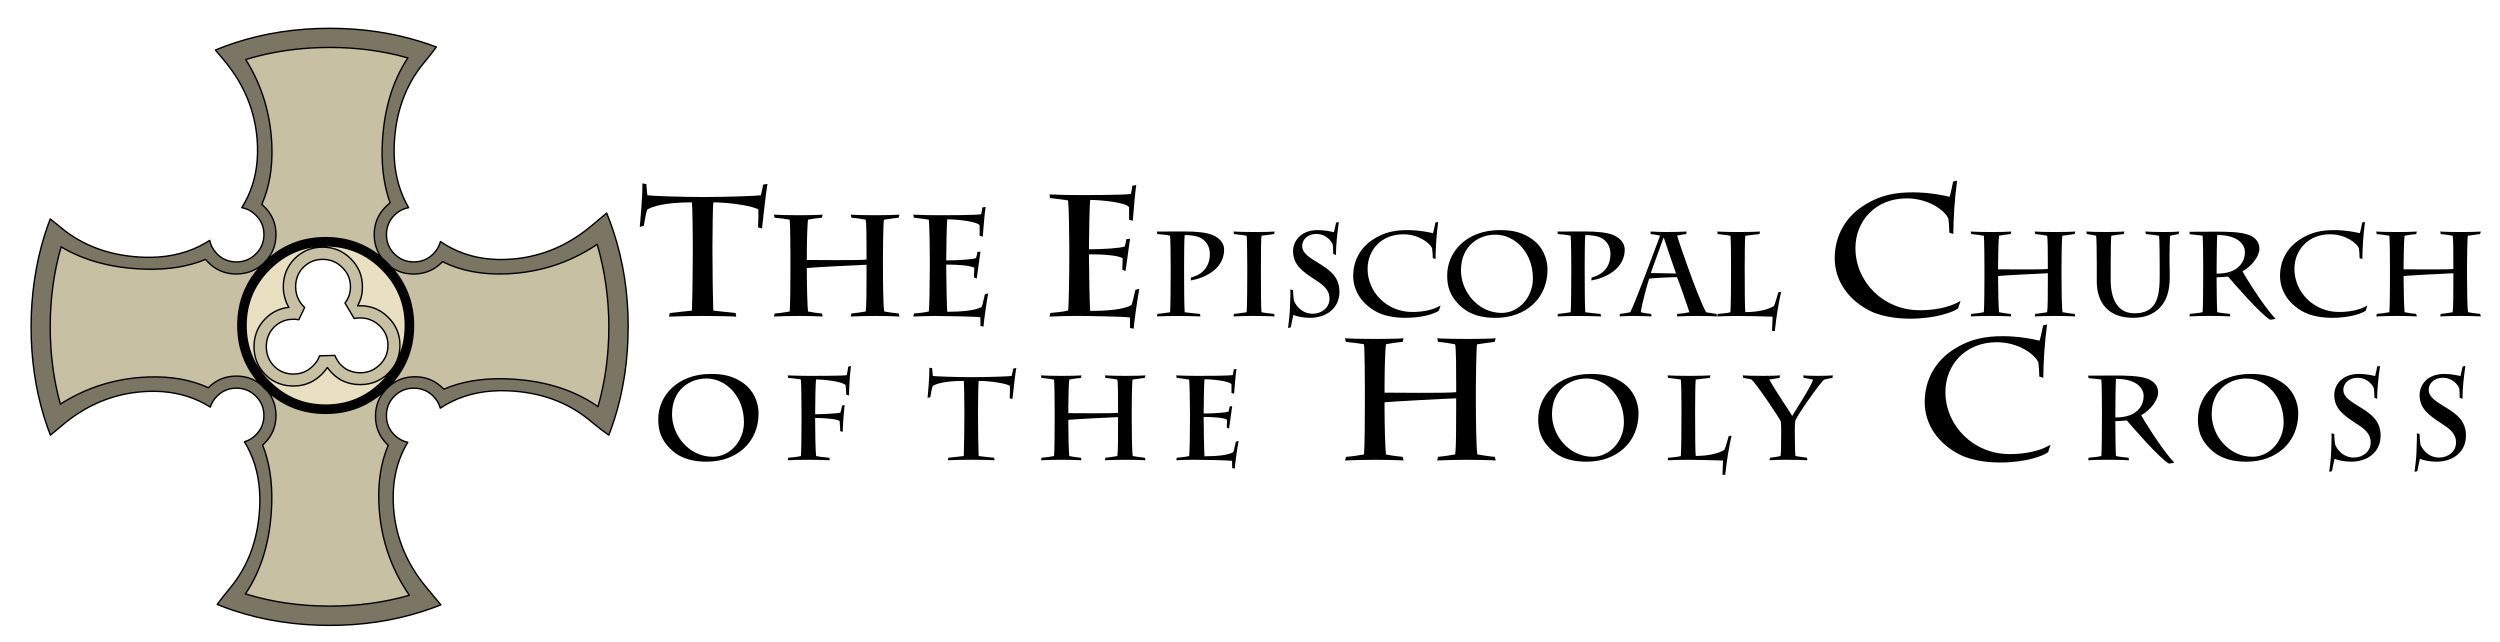
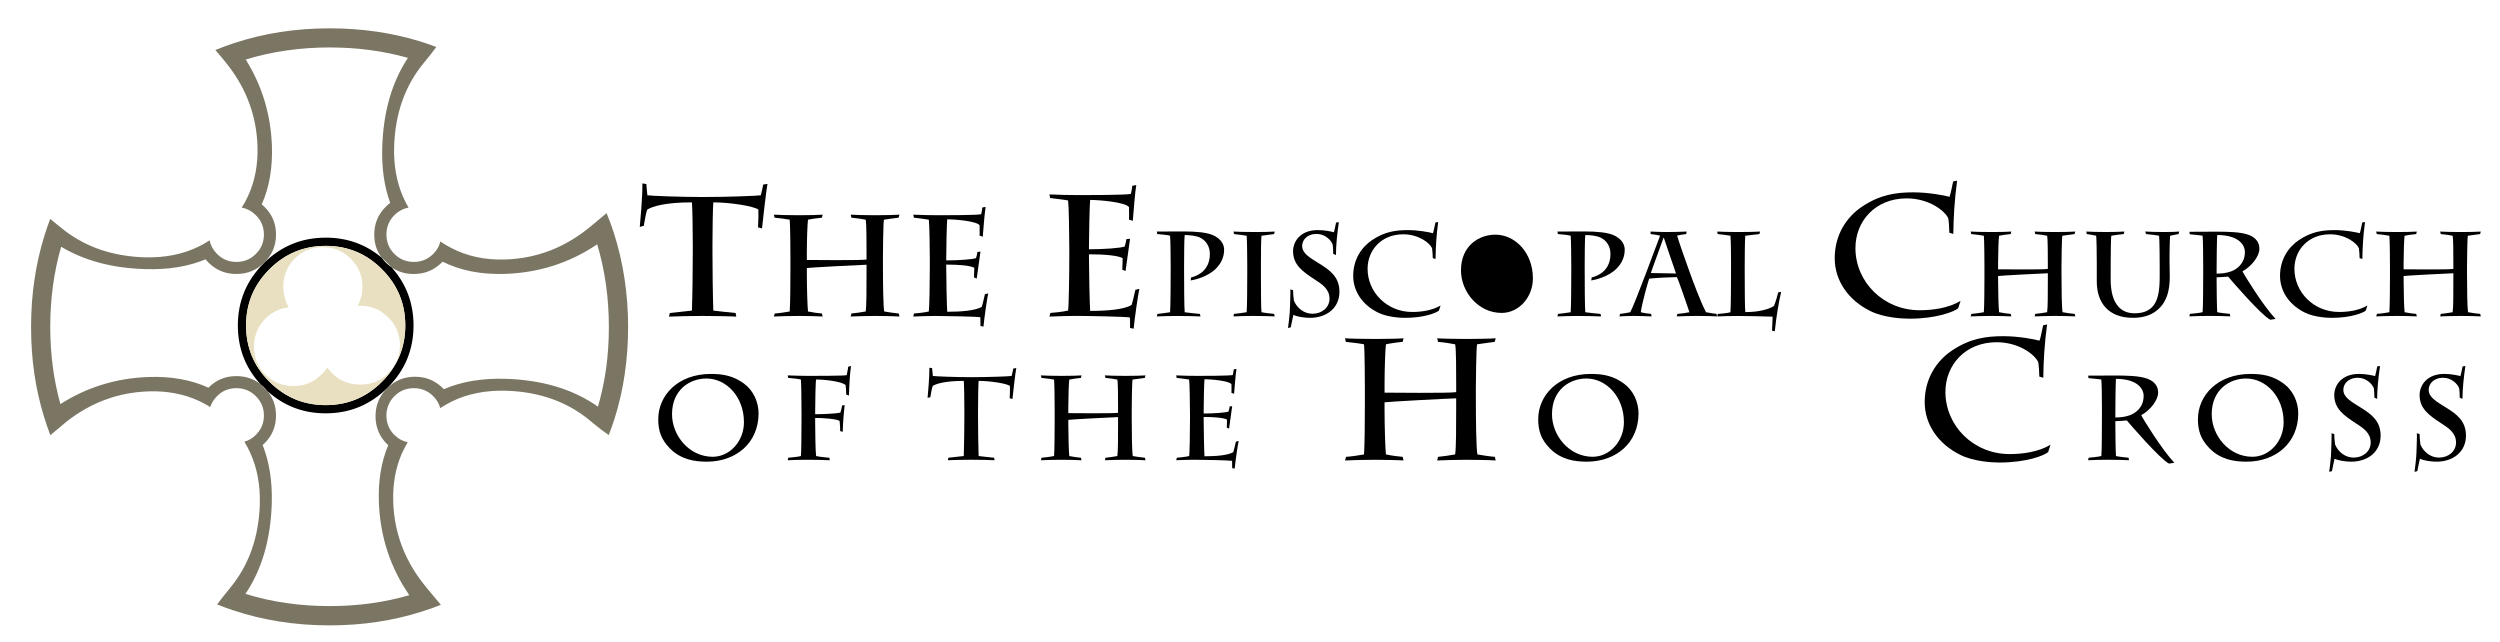
<svg xmlns="http://www.w3.org/2000/svg" id="Layer_1" data-name="Layer 1" viewBox="0 0 1920 493.3">
  <defs>
    <style>
      .cls-1 {
        fill: #c7c0a3;
      }

      .cls-1, .cls-2, .cls-3, .cls-4 {
        stroke-width: 0px;
      }

      .cls-5 {
        filter: url(#drop-shadow-2);
      }

      .cls-6 {
        filter: url(#drop-shadow-1);
      }

      .cls-2 {
        fill: #000;
      }

      .cls-3 {
        fill: #e8e0c0;
      }

      .cls-7 {
        fill: none;
        stroke: #000;
        stroke-linecap: round;
        stroke-linejoin: round;
        stroke-width: 1.09px;
      }

      .cls-4 {
        fill: #7b7663;
      }
    </style>
    <filter id="drop-shadow-1" filterUnits="userSpaceOnUse">
      <feOffset dx="16.35" dy="16.35" />
      <feGaussianBlur result="blur" stdDeviation="10.9" />
      <feFlood flood-color="#000" flood-opacity=".4" />
      <feComposite in2="blur" operator="in" />
      <feComposite in="SourceGraphic" />
    </filter>
    <filter id="drop-shadow-2" filterUnits="userSpaceOnUse">
      <feOffset dx="7.15" dy="7.15" />
      <feGaussianBlur result="blur-2" stdDeviation="5.11" />
      <feFlood flood-color="#000" flood-opacity=".4" />
      <feComposite in2="blur-2" operator="in" />
      <feComposite in="SourceGraphic" />
    </filter>
  </defs>
  <g id="Layer_2" data-name="Layer 2" class="cls-6">
    <g>
      <g>
        <path class="cls-4" d="M454.91,161.93c-1.61-4.92-3.42-9.78-5.42-14.6-3.26,2.71-7.14,5.96-11.64,9.76-.1.08-.2.15-.3.2-19.45,16.31-41.42,24.86-65.89,25.64-15.42.5-29.26-2.46-41.52-8.88-2.83-1.43-5.6-3.07-8.29-4.93-.88,3.62-2.72,6.81-5.52,9.57-.38.38-.78.74-1.18,1.08-3.84,3.35-8.41,5.03-13.71,5.03-5.85,0-10.82-2.04-14.89-6.12-4.08-4.08-6.12-9.04-6.12-14.89s2.04-10.82,6.12-14.89c.2-.2.4-.4.59-.59,2.99-2.77,6.41-4.51,10.26-5.23-1.59-2.73-3.04-5.59-4.34-8.58-4.91-11.43-7.15-24.28-6.71-38.56.84-25.3,8.44-46.63,22.78-64.01.19-.22.39-.45.59-.69,3.46-4.11,6.45-7.95,8.98-11.54-4.03-1.5-8.14-2.92-12.33-4.24-21.78-6.71-44.96-10.06-69.54-10.06-26.02,0-50.48,3.78-73.38,11.34-4.86,1.6-9.66,3.37-14.4,5.33,1.97,2.32,4.14,4.89,6.51,7.69,1.17,1.39,2.29,2.81,3.35,4.24,14.26,18.46,21.76,39.1,22.49,61.94.46,14.28-2.04,27.2-7.5,38.76-1.32,2.9-2.87,5.7-4.64,8.38,4.15.79,7.76,2.73,10.85,5.82.07.07.14.14.2.2,4.01,4.05,6.02,8.94,6.02,14.7s-2.07,10.82-6.21,14.89c-4.08,4.08-9.04,6.12-14.89,6.12-5.85,0-10.82-2.04-14.89-6.12-.02-.02-.06-.06-.1-.1-2.93-2.97-4.81-6.42-5.62-10.36-2.7,1.8-5.53,3.41-8.48,4.83-12.21,5.94-26.12,8.67-41.72,8.19-23.42-.78-43.44-7.36-60.07-19.73-1.57-1.16-3.12-2.37-4.64-3.65-2.61-2.2-5.11-4.24-7.5-6.12-1.57,4.15-3.02,8.32-4.34,12.53-6.9,22.04-10.36,45.52-10.36,70.42s3.25,46.98,9.76,68.45c1.52,4.96,3.2,9.86,5.03,14.7,2.78-2.27,5.91-4.87,9.37-7.79.89-.75,1.78-1.51,2.66-2.27,18.88-14.96,40.05-22.82,63.52-23.57,14.34-.46,27.33,2.04,38.96,7.5,2.86,1.35,5.62,2.87,8.29,4.54,1-3.1,2.74-5.9,5.23-8.38.65-.65,1.31-1.24,1.97-1.78,3.69-2.89,8-4.34,12.92-4.34,5.85,0,10.82,2.04,14.89,6.12,4.14,4.08,6.21,9.04,6.21,14.89,0,5.33-1.71,9.9-5.13,13.71-.35.42-.71.82-1.08,1.18-2.55,2.55-5.48,4.3-8.78,5.23,1.68,2.72,3.16,5.51,4.44,8.38,5.39,11.79,7.85,25.1,7.4,39.95-.85,25.51-8.58,46.98-23.18,64.41-.06.11-.12.21-.2.3-3.6,4.28-6.73,8.26-9.37,11.93,4.02,1.61,8.07,3.09,12.13,4.44,23.17,7.76,47.93,11.64,74.27,11.64,24.98,0,48.52-3.52,70.62-10.55,5-1.54,9.93-3.28,14.79-5.23-2.71-3.33-6.06-7.34-10.06-12.03-.21-.29-.44-.59-.69-.89-16.44-19.53-25.05-41.59-25.84-66.18-.44-13.58,1.77-25.95,6.61-37.09,1.35-2.96,2.86-5.85,4.54-8.68-3.88-.79-7.3-2.67-10.26-5.62-.18-.18-.38-.38-.59-.59-3.68-3.94-5.52-8.71-5.52-14.3s2.04-10.82,6.12-14.89c4.08-4.08,9.04-6.12,14.89-6.12,5.47,0,10.17,1.78,14.1,5.33.26.26.52.52.79.79,2.74,2.69,4.54,5.75,5.42,9.17,2.9-1.87,5.89-3.58,8.98-5.13,12.28-5.94,26.25-8.67,41.92-8.19,25.64.85,47.21,8.65,64.7,23.38.52.43,1.01.86,1.48,1.28,4.49,3.69,8.6,6.81,12.33,9.37,1.58-3.97,3.02-8.01,4.34-12.13,7.04-22.18,10.55-45.82,10.55-70.92s-3.72-50.03-11.15-72.79M371.96,193.98c25.86-.94,49.31-8.5,70.32-22.69,5.98,19.91,8.98,41.05,8.98,63.42s-2.79,41.98-8.38,61.25c-19.05-13.42-42.79-20.55-71.21-21.4-17.97-.5-33.69,2.16-47.15,7.99-.23-.23-.46-.46-.69-.69-5.85-5.92-13.02-8.88-21.5-8.88s-15.55,2.96-21.4,8.88c-5.92,5.85-8.88,12.99-8.88,21.4s2.96,15.65,8.88,21.5c.29.29.59.56.89.79-5.4,12.81-7.8,27.4-7.2,43.79.96,26.32,8.75,50.12,23.38,71.41-19.21,5.59-39.59,8.38-61.15,8.38-22.86,0-44.42-3.12-64.7-9.37,12.65-18.77,19.39-41.95,20.22-69.54.47-16.91-1.86-31.84-7-44.78.44-.37.87-.77,1.28-1.18,5.98-5.85,8.98-13.02,8.98-21.5,0-7.11-2.14-13.33-6.41-18.64-1.04-.9-2.05-1.85-3.06-2.86-.83-.83-1.65-1.68-2.47-2.56-5.23-4.14-11.42-6.21-18.54-6.21-8.42,0-15.55,2.96-21.4,8.88h-.1c-13.3-6.09-28.66-8.82-46.06-8.19-24.73.9-47.25,7.84-67.56,20.81-5.19-18.67-7.79-38.43-7.79-59.28,0-21.66,2.79-42.17,8.38-61.55,17.91,10.74,39.47,16.46,64.7,17.16,17.56.54,32.94-1.96,46.16-7.5.72.86,1.47,1.68,2.27,2.47,5.85,5.85,12.99,8.78,21.4,8.78s15.65-2.93,21.5-8.78c5.98-5.85,8.98-13.02,8.98-21.5s-2.99-15.55-8.98-21.4c-.62-.63-1.28-1.22-1.97-1.78,5.81-13.08,8.41-28.1,7.79-45.07-.89-24.15-7.6-46.21-20.12-66.18,20.24-6.18,41.74-9.27,64.5-9.27,21.13,0,41.15,2.66,60.07,7.99-12.33,18.66-18.91,41.61-19.73,68.84-.44,15.94,1.59,30.11,6.12,42.51-1.16.88-2.27,1.87-3.35,2.96-5.92,5.85-8.88,12.99-8.88,21.4,0,6.74,1.87,12.62,5.62,17.66,1.61,1.41,3.19,2.89,4.73,4.44,1.02,1.02,2,2.04,2.96,3.06,4.9,3.42,10.56,5.13,16.96,5.13,8.48,0,15.65-2.93,21.5-8.78.23-.23.46-.46.69-.69,13.85,6.92,30,10.04,48.43,9.37Z" />
-         <path class="cls-1" d="M296.9,28.08c-18.91-5.33-38.94-7.99-60.07-7.99-22.76,0-44.27,3.09-64.5,9.27,12.52,19.97,19.23,42.03,20.12,66.18.62,16.97-1.98,32-7.79,45.07.69.55,1.35,1.14,1.97,1.78,5.98,5.85,8.98,12.99,8.98,21.4s-2.99,15.65-8.98,21.5c-5.85,5.85-13.02,8.78-21.5,8.78s-15.55-2.93-21.4-8.78c-.8-.79-1.55-1.61-2.27-2.47-13.21,5.54-28.6,8.04-46.16,7.5-25.23-.7-46.8-6.42-64.7-17.16-5.59,19.37-8.38,39.89-8.38,61.55,0,20.85,2.6,40.61,7.79,59.28,20.31-12.97,42.83-19.91,67.56-20.81,17.41-.63,32.76,2.09,46.06,8.19h.1c5.85-5.92,12.99-8.88,21.4-8.88,7.13,0,13.31,2.07,18.54,6.21-11.57-12.61-17.36-27.64-17.36-45.07,0-18.61,6.61-34.52,19.82-47.74,13.15-13.15,29.03-19.73,47.64-19.73,16.42,0,30.72,5.1,42.9,15.29-3.75-5.03-5.62-10.92-5.62-17.66,0-8.42,2.96-15.55,8.88-21.4,1.08-1.09,2.2-2.08,3.35-2.96-4.52-12.4-6.56-26.57-6.12-42.51.82-27.23,7.39-50.18,19.73-68.84M442.28,171.3c-21.02,14.18-44.46,21.74-70.32,22.69-18.43.67-34.58-2.45-48.43-9.37-.23.23-.46.46-.69.69-5.85,5.85-13.02,8.78-21.5,8.78-6.4,0-12.06-1.71-16.96-5.13,11.24,12.61,16.87,27.51,16.87,44.68,0,18.61-6.61,34.49-19.82,47.64-13.15,13.22-29.03,19.82-47.64,19.82-17.19,0-32.05-5.65-44.58-16.96,4.27,5.31,6.41,11.53,6.41,18.64,0,8.48-2.99,15.65-8.98,21.5-.41.41-.84.81-1.28,1.18,5.14,12.94,7.47,27.87,7,44.78-.83,27.58-7.57,50.76-20.22,69.54,20.28,6.25,41.85,9.37,64.7,9.37,21.56,0,41.94-2.79,61.15-8.38-14.63-21.29-22.42-45.09-23.38-71.41-.6-16.39,1.8-30.99,7.2-43.79-.3-.23-.59-.5-.89-.79-5.92-5.85-8.88-13.02-8.88-21.5s2.96-15.55,8.88-21.4c5.85-5.92,12.99-8.88,21.4-8.88s15.65,2.96,21.5,8.88c.23.23.46.46.69.69,13.46-5.83,29.17-8.49,47.15-7.99,28.43.85,52.16,7.99,71.21,21.4,5.59-19.27,8.38-39.68,8.38-61.25s-2.99-43.51-8.98-63.42M253.01,182.34c-5.92-5.92-13.12-8.88-21.6-8.88-8.42,0-15.58,2.96-21.5,8.88-5.79,5.92-8.68,13.09-8.68,21.5,0,3.62.56,7,1.68,10.16.59,1.97,1.45,3.88,2.56,5.72-2.89.26-5.65.95-8.28,2.07-3.62,1.45-6.87,3.65-9.76,6.61-5.79,5.85-8.68,13.02-8.68,21.5s2.79,15.32,8.38,21.11c.13.13.23.23.3.3.99.99,2.01,1.91,3.06,2.76,4.27,3.22,9.14,5.16,14.6,5.82,1.25.13,2.53.2,3.85.2s2.6-.07,3.85-.2c6.84-.79,12.76-3.65,17.75-8.58.13-.07.23-.16.3-.3,1.64-1.64,3.06-3.35,4.24-5.13,1.05,1.51,2.3,2.99,3.75,4.44.26.26.53.49.79.69,0,.07.03.13.1.2,2.1,1.91,4.34,3.48,6.71,4.73,4.14,2.04,8.75,3.06,13.81,3.06,4.67,0,8.88-.82,12.62-2.47,2.3-1.05,4.47-2.37,6.51-3.95.79-.72,1.61-1.48,2.47-2.27,5.98-5.92,8.98-13.09,8.98-21.5s-2.99-15.55-8.98-21.4c-4.87-4.93-10.62-7.82-17.26-8.68-1.38-.2-2.83-.3-4.34-.3-.66,0-1.32.03-1.97.1,1.51-2.7,2.6-5.59,3.25-8.68.33-1.91.49-3.91.49-6.02,0-8.42-2.99-15.58-8.98-21.5M197.18,232.35c3.48-2.37,7.43-3.55,11.84-3.55,1.44,0,2.82.13,4.14.39l4.44-9.47c-.32-.29-.64-.62-.99-.99-1.45-1.45-2.6-3.02-3.45-4.73-1.64-3.02-2.47-6.41-2.47-10.16,0-5.85,1.97-10.82,5.92-14.89,4.08-4.08,9.04-6.12,14.89-6.12,5.85,0,10.82,2.04,14.89,6.12,4.27,4.08,6.41,9.04,6.41,14.89,0,4.78-1.41,8.95-4.24,12.53l7.1,11.84c1.47-.26,3.02-.39,4.64-.39,1.45,0,2.86.13,4.24.39,4.08.79,7.66,2.7,10.75,5.72,4.21,4.08,6.31,9.04,6.31,14.89s-2.1,10.92-6.31,14.99c-.79.72-1.61,1.41-2.47,2.07-3.55,2.7-7.73,4.04-12.53,4.04-2.56,0-4.93-.39-7.1-1.18-1.91-.59-3.65-1.48-5.23-2.66-.07-.07-.13-.13-.2-.2-.46-.39-.92-.76-1.38-1.08-.33-.33-.66-.66-.99-.99-.99-.99-1.81-2.04-2.47-3.16-.85-1.27-1.54-2.62-2.07-4.04l-11.84.3c-.41,1.31-.97,2.56-1.68,3.75-.99,1.45-2.14,2.83-3.45,4.14-4.08,4.08-9.04,6.12-14.89,6.12s-10.82-2.04-14.89-6.12c-1.25-1.32-2.3-2.7-3.16-4.14-1.84-3.16-2.76-6.74-2.76-10.75,0-5.92,1.97-10.92,5.92-14.99.92-.92,1.94-1.78,3.06-2.56Z" />
        <path class="cls-2" d="M233.78,166.17c-18.61,0-34.49,6.58-47.64,19.73-13.22,13.22-19.82,29.13-19.82,47.74,0,17.44,5.79,32.46,17.36,45.07,1.04.83,2.02,1.72,2.96,2.66.93.91,1.78,1.83,2.56,2.76,12.53,11.31,27.39,16.96,44.58,16.96,18.61,0,34.49-6.61,47.64-19.82,13.22-13.15,19.82-29.03,19.82-47.64,0-17.17-5.62-32.07-16.87-44.68-1.56-1.03-3.04-2.25-4.44-3.65-1.22-1.2-2.3-2.48-3.25-3.85-12.18-10.19-26.48-15.29-42.9-15.29M190.57,190.43c11.97-11.97,26.37-17.95,43.2-17.95,16.9,0,31.3,5.98,43.2,17.95,11.97,11.97,17.95,26.37,17.95,43.2s-5.98,31.3-17.95,43.2c-11.9,11.97-26.3,17.95-43.2,17.95s-31.23-5.98-43.2-17.95c-11.97-11.9-17.95-26.3-17.95-43.2s5.98-31.23,17.95-43.2Z" />
        <path class="cls-3" d="M233.78,172.48c-16.83,0-31.23,5.98-43.2,17.95-11.97,11.97-17.95,26.37-17.95,43.2s5.98,31.3,17.95,43.2c11.97,11.97,26.37,17.95,43.2,17.95s31.3-5.98,43.2-17.95c11.97-11.9,17.95-26.3,17.95-43.2s-5.98-31.23-17.95-43.2c-11.9-11.97-26.3-17.95-43.2-17.95M231.41,173.47c8.48,0,15.68,2.96,21.6,8.88,5.98,5.92,8.98,13.09,8.98,21.5,0,2.1-.16,4.11-.49,6.02-.66,3.09-1.74,5.98-3.25,8.68.66-.07,1.32-.1,1.97-.1,1.51,0,2.96.1,4.34.3,6.64.85,12.39,3.75,17.26,8.68,5.98,5.85,8.98,12.99,8.98,21.4s-2.99,15.58-8.98,21.5c-.85.79-1.68,1.55-2.47,2.27-2.04,1.58-4.21,2.89-6.51,3.95-3.75,1.64-7.96,2.47-12.62,2.47-5.06,0-9.67-1.02-13.81-3.06-2.37-1.25-4.6-2.83-6.71-4.73-.07-.07-.1-.13-.1-.2-.26-.2-.53-.43-.79-.69-1.45-1.45-2.7-2.93-3.75-4.44-1.18,1.78-2.6,3.49-4.24,5.13-.07.13-.16.23-.3.3-5,4.93-10.92,7.79-17.75,8.58-1.25.13-2.53.2-3.85.2s-2.6-.07-3.85-.2c-5.46-.66-10.32-2.6-14.6-5.82-1.05-.85-2.07-1.78-3.06-2.76-.07-.07-.16-.16-.3-.3-5.59-5.79-8.38-12.82-8.38-21.11s2.89-15.65,8.68-21.5c2.89-2.96,6.15-5.16,9.76-6.61,2.63-1.12,5.39-1.81,8.28-2.07-1.12-1.84-1.97-3.75-2.56-5.72-1.12-3.16-1.68-6.54-1.68-10.16,0-8.42,2.89-15.58,8.68-21.5,5.92-5.92,13.09-8.88,21.5-8.88Z" />
      </g>
-       <path class="cls-7" d="M466.05,234.72c0,25.1-3.52,48.75-10.55,70.97-1.32,4.09-2.75,8.13-4.29,12.13-3.76-2.59-7.87-5.73-12.33-9.42-.5-.42-1.01-.85-1.53-1.28-17.49-14.73-39.06-22.52-64.7-23.38-15.66-.48-29.64,2.26-41.92,8.24-3.08,1.51-6.06,3.22-8.93,5.13-.91-3.45-2.74-6.53-5.47-9.22-.27-.27-.53-.53-.79-.79-3.93-3.55-8.63-5.33-14.1-5.33-5.85,0-10.82,2.04-14.89,6.12-4.08,4.08-6.12,9.04-6.12,14.89s1.86,10.37,5.57,14.35c.18.18.36.36.54.54,2.95,2.95,6.37,4.84,10.26,5.67-1.68,2.79-3.18,5.67-4.49,8.63-4.88,11.14-7.09,23.5-6.66,37.09.79,24.59,9.4,46.65,25.84,66.18.25.3.5.6.74.89,3.96,4.7,7.3,8.71,10.01,12.03-4.86,1.94-9.79,3.7-14.79,5.28-22.1,7-45.64,10.5-70.62,10.5-26.34,0-51.08-3.86-74.22-11.59-4.1-1.38-8.14-2.88-12.13-4.49,2.61-3.68,5.72-7.66,9.32-11.93.08-.09.16-.19.25-.3,14.57-17.43,22.28-38.89,23.13-64.41.46-14.84-1.99-28.16-7.35-39.95-1.31-2.87-2.79-5.65-4.44-8.33,3.26-.96,6.17-2.72,8.73-5.28.37-.37.73-.74,1.08-1.13,3.42-3.85,5.13-8.43,5.13-13.76,0-5.85-2.07-10.82-6.21-14.89-4.08-4.08-9.04-6.12-14.89-6.12-4.92,0-9.21,1.45-12.87,4.34-.7.54-1.37,1.13-2.02,1.78-2.49,2.49-4.21,5.3-5.18,8.43-2.7-1.7-5.48-3.23-8.33-4.59-11.63-5.46-24.62-7.96-38.96-7.5-23.47.75-44.62,8.63-63.47,23.62-.92.73-1.82,1.47-2.71,2.22-3.46,2.93-6.57,5.52-9.32,7.79-1.86-4.83-3.56-9.73-5.08-14.7-6.51-21.47-9.76-44.29-9.76-68.45s3.45-48.38,10.36-70.42c1.32-4.2,2.77-8.36,4.34-12.48,2.38,1.84,4.88,3.87,7.5,6.07,1.52,1.28,3.06,2.51,4.64,3.7,16.62,12.34,36.65,18.9,60.07,19.68,15.6.48,29.53-2.25,41.77-8.19,2.92-1.42,5.75-3.02,8.48-4.78.78,3.9,2.66,7.34,5.62,10.31,0,.04.02.07.05.1,4.08,4.08,9.04,6.12,14.89,6.12,5.85,0,10.82-2.04,14.89-6.12,4.14-4.08,6.21-9.04,6.21-14.89s-2.01-10.65-6.02-14.7c-.06-.06-.13-.13-.2-.2-3.09-3.09-6.69-5.01-10.8-5.77,1.73-2.72,3.28-5.53,4.64-8.43,5.42-11.57,7.91-24.49,7.45-38.76-.73-22.84-8.21-43.48-22.44-61.94-1.1-1.43-2.23-2.85-3.4-4.24-2.37-2.81-4.52-5.37-6.46-7.69,4.71-1.95,9.49-3.73,14.35-5.33,22.91-7.56,47.37-11.34,73.38-11.34,24.58,0,47.75,3.37,69.54,10.11,4.18,1.29,8.31,2.7,12.38,4.24-2.56,3.55-5.57,7.38-9.02,11.49-.2.24-.4.48-.59.74-14.35,17.35-21.94,38.67-22.78,63.96-.44,14.28,1.81,27.16,6.76,38.61,1.27,2.96,2.71,5.82,4.34,8.58-3.88.68-7.32,2.41-10.31,5.18-.2.2-.39.39-.59.59-4.08,4.08-6.12,9.04-6.12,14.89s2.04,10.82,6.12,14.89c4.08,4.08,9.04,6.12,14.89,6.12,5.3,0,9.87-1.68,13.71-5.03.41-.34.8-.7,1.18-1.08,2.8-2.76,4.66-5.93,5.57-9.52,2.66,1.83,5.4,3.47,8.24,4.93,12.26,6.38,26.1,9.32,41.52,8.83,24.47-.79,46.43-9.32,65.89-25.59.1-.08.2-.16.3-.25,4.5-3.8,8.4-7.06,11.69-9.76,1.97,4.81,3.77,9.7,5.38,14.65,7.43,22.72,11.15,46.97,11.15,72.74ZM189.19,284.18c4.27,5.28,6.41,11.48,6.41,18.59,0,8.48-2.99,15.65-8.98,21.5-.41.41-.84.81-1.28,1.18,5.14,12.94,7.47,27.87,7,44.78-.83,27.58-7.57,50.76-20.22,69.54,20.28,6.25,41.85,9.37,64.7,9.37,21.56,0,41.96-2.78,61.2-8.33-14.66-21.32-22.47-45.14-23.42-71.46-.6-16.39,1.8-30.97,7.2-43.74-.3-.27-.59-.55-.89-.84-5.92-5.85-8.88-13.02-8.88-21.5s2.96-15.55,8.88-21.4c5.85-5.92,12.99-8.88,21.4-8.88s15.65,2.96,21.5,8.88c.23.23.46.46.69.69,13.46-5.83,29.17-8.49,47.15-7.99,28.43.85,52.18,7.99,71.26,21.4,5.56-19.27,8.33-39.68,8.33-61.25s-2.99-43.51-8.98-63.42c-21.02,14.18-44.46,21.74-70.32,22.69-18.43.67-34.58-2.45-48.43-9.37-.23.23-.46.46-.69.69-5.85,5.85-13.02,8.78-21.5,8.78-6.4,0-12.06-1.69-16.96-5.08,11.24,12.58,16.87,27.46,16.87,44.63,0,18.61-6.61,34.49-19.82,47.64-13.15,13.22-29.03,19.82-47.64,19.82-17.19,0-32.05-5.64-44.58-16.92-1.04-.93-2.05-1.9-3.06-2.91-.83-.83-1.64-1.66-2.42-2.52-5.27-4.18-11.47-6.26-18.59-6.26-8.42,0-15.55,2.96-21.4,8.88l-.05.05c-13.33-6.12-28.7-8.87-46.11-8.24-24.73.9-47.25,7.85-67.56,20.86-5.19-18.7-7.79-38.48-7.79-59.33,0-21.66,2.79-42.16,8.38-61.5,17.91,10.71,39.49,16.43,64.75,17.16,17.53.51,32.91-1.99,46.16-7.5.68.82,1.42,1.63,2.22,2.42,5.85,5.85,12.99,8.78,21.4,8.78s15.65-2.93,21.5-8.78c5.98-5.85,8.98-13.02,8.98-21.5s-2.99-15.55-8.98-21.4c-.62-.63-1.27-1.22-1.92-1.78,5.78-13.08,8.36-28.09,7.74-45.03-.89-24.18-7.58-46.26-20.07-66.23,20.21-6.18,41.69-9.27,64.46-9.27,21.13,0,41.15,2.68,60.07,8.04-12.33,18.63-18.91,41.56-19.73,68.8-.44,15.94,1.59,30.11,6.12,42.51-1.16.88-2.27,1.87-3.35,2.96-5.92,5.85-8.88,12.99-8.88,21.4,0,6.74,1.87,12.64,5.62,17.7,1.61,1.38,3.19,2.84,4.73,4.39,1.02,1.02,2,2.05,2.96,3.11-1.56-1.07-3.04-2.3-4.44-3.7-1.22-1.2-2.3-2.47-3.25-3.8-12.18-10.22-26.48-15.34-42.9-15.34-18.61,0-34.49,6.58-47.64,19.73-13.22,13.22-19.82,29.13-19.82,47.74,0,17.44,5.8,32.48,17.41,45.12,1,.8,1.97,1.67,2.91,2.61.93.91,1.78,1.84,2.56,2.81ZM205.47,219.73c-1.12-1.84-1.97-3.75-2.56-5.72-1.12-3.16-1.68-6.54-1.68-10.16,0-8.42,2.89-15.58,8.68-21.5,5.92-5.92,13.09-8.88,21.5-8.88,8.48,0,15.68,2.96,21.6,8.88,5.98,5.92,8.98,13.09,8.98,21.5,0,2.1-.16,4.11-.49,6.02-.66,3.09-1.74,5.98-3.25,8.68.66-.07,1.32-.1,1.97-.1,1.51,0,2.96.1,4.34.3,6.64.85,12.39,3.75,17.26,8.68,5.98,5.85,8.98,12.99,8.98,21.4s-2.99,15.58-8.98,21.5c-.85.79-1.68,1.55-2.47,2.27-2.04,1.58-4.21,2.89-6.51,3.95-3.75,1.64-7.96,2.47-12.62,2.47-5.06,0-9.67-1.02-13.81-3.06-2.37-1.25-4.6-2.83-6.71-4.73-.07-.07-.1-.13-.1-.2-.26-.2-.53-.43-.79-.69-1.45-1.45-2.7-2.93-3.75-4.44-1.18,1.78-2.6,3.49-4.24,5.13-.07.13-.16.23-.3.3-5,4.93-10.92,7.79-17.75,8.58-1.25.13-2.53.2-3.85.2s-2.6-.07-3.85-.2c-5.46-.66-10.32-2.6-14.6-5.82-1.05-.85-2.07-1.78-3.06-2.76-.07-.07-.16-.16-.3-.3-5.59-5.79-8.38-12.82-8.38-21.11s2.89-15.65,8.68-21.5c2.89-2.96,6.15-5.16,9.76-6.61,2.63-1.12,5.39-1.81,8.28-2.07ZM216.61,218.74c-1.45-1.45-2.6-3.02-3.45-4.73-1.64-3.02-2.47-6.41-2.47-10.16,0-5.85,1.97-10.82,5.92-14.89,4.08-4.08,9.04-6.12,14.89-6.12,5.85,0,10.82,2.04,14.89,6.12,4.27,4.08,6.41,9.04,6.41,14.89,0,4.78-1.4,8.95-4.19,12.53l7.05,11.89c1.47-.3,3.02-.44,4.64-.44,1.45,0,2.86.13,4.24.39,4.08.79,7.66,2.7,10.75,5.72,4.21,4.08,6.31,9.04,6.31,14.89s-2.1,10.92-6.31,14.99c-.79.72-1.61,1.41-2.47,2.07-3.55,2.7-7.73,4.04-12.53,4.04-2.56,0-4.93-.39-7.1-1.18-1.91-.59-3.65-1.48-5.23-2.66-.07-.07-.13-.13-.2-.2-.46-.39-.92-.76-1.38-1.08-.33-.33-.66-.66-.99-.99-.99-.99-1.81-2.04-2.47-3.16-.85-1.27-1.54-2.62-2.07-4.04l-11.79.3c-.44,1.31-1.02,2.56-1.73,3.75-.99,1.45-2.14,2.83-3.45,4.14-4.08,4.08-9.04,6.12-14.89,6.12s-10.82-2.04-14.89-6.12c-1.25-1.32-2.3-2.7-3.16-4.14-1.84-3.16-2.76-6.74-2.76-10.75,0-5.92,1.97-10.92,5.92-14.99.92-.92,1.94-1.78,3.06-2.56,3.48-2.37,7.43-3.55,11.84-3.55,1.44,0,2.82.13,4.14.39l4.49-9.42c-.35-.32-.69-.67-1.04-1.04ZM294.93,233.63c0,16.9-5.98,31.3-17.95,43.2-11.9,11.97-26.3,17.95-43.2,17.95s-31.23-5.98-43.2-17.95c-11.97-11.9-17.95-26.3-17.95-43.2s5.98-31.23,17.95-43.2c11.97-11.97,26.37-17.95,43.2-17.95,16.9,0,31.3,5.98,43.2,17.95,11.97,11.97,17.95,26.37,17.95,43.2Z" />
    </g>
  </g>
  <g class="cls-5">
    <path class="cls-2" d="M484.21,167.08c.53-6.36,2.12-22.93,1.99-33.4l3.05.53c.13,1.72.4,5.83.8,8.62,2.12.4,24.92,1.33,42.82,1.33,19.22,0,42.15-.93,44.27-1.33.53-1.59,1.33-5.7,1.86-8.22l3.31-.53c-.8,3.05-3.84,30.22-4.24,34.2l-3.05-.8c.26-5.3.4-10.74.26-13.65-3.31-2.65-21.74-5.57-34.6-5.57-.4,3.58-.66,22.93-.66,32.48v5.97c0,11.66.26,34.07.66,44.67,2.52.4,14.58,1.59,17.1,1.86l.53,2.78c-3.18-.27-18.69-.53-25.98-.53-5.97,0-21.87.26-25.72.53l.66-2.78c3.05-.26,13.79-1.46,16.97-1.86.4-10.34.66-33.14.66-44.67v-5.97c0-9.81-.26-29.43-.66-32.48-21.21,0-30.75,3.31-34.33,5.57-1.06,2.92-1.86,8.09-2.65,12.46l-3.05.8Z" />
    <path class="cls-2" d="M670.95,197.26c0,12.81.22,31.04.99,34.8,2.21.44,8.95,1.44,11.16,1.55l.55,2.32c-2.1-.22-13.37-.44-18.56-.44-4.75,0-15.13.22-18.89.44l.55-2.32c1.66-.11,8.95-1.1,10.94-1.55.66-3.76.66-17.78.66-29.49v-6.41c-5.19.11-44.3,2.21-45.84,2.54v3.87c0,11.27.44,25.41.88,29.49,2.98.66,8.51,1.44,10.71,1.55l.55,2.32c-2.32-.22-13.26-.44-18.01-.44-5.74,0-16.13.22-19.44.44l.66-2.32c2.54-.11,9.39-1.1,11.49-1.55.44-5.19.55-23.75.55-32.15v-10.38c0-3.53-.11-24.3-.55-27.95-1.99-.44-8.84-1.33-11.6-1.55l-.55-2.32c1.88.22,12.37.44,19.44.44s16.24-.22,18.01-.44l-.55,2.32c-3.09.22-8.95,1.1-10.71,1.55-.44,2.98-.88,16.02-.88,25.52v5.41c2.76,0,41.42.44,45.84-.33v-5.08c0-8.62,0-22.76-.66-25.52-1.88-.44-7.73-1.33-10.94-1.55l-.55-2.32c1.88.22,12.15.44,19,.44s16.46-.22,18.45-.44l-.66,2.32c-2.21.22-8.06,1.1-11.27,1.55-.55,2.21-.77,24.97-.77,27.95v7.73Z" />
    <path class="cls-2" d="M706.96,192.51c0-9.94-.33-27.51-.77-30.93-2.1-.44-8.84-1.21-11.49-1.55l-.44-2.32,9.94.33c3.65,0,7.29.11,9.72.11,3.53,0,29.49,0,32.48-.77.33-1.33.66-3.2.88-5.19l2.54-.44c-.55,2.32-1.99,19.44-2.21,22.87l-2.43-.77c0-.77.11-5.74,0-7.95-1.99-3.2-19-4.64-24.85-4.64-.33,1.55-.77,22.87-.77,29.38v2.21c9.5,0,20.21-.77,22.87-1.77.55-1.66.88-3.2,1.1-4.75l2.32-.22c-.33,1.99-2.32,17.12-2.87,20.66l-2.1-.88c.11-2.32.22-5.19.22-7.4-3.42-1.77-12.04-2.43-21.54-2.43v2.21c0,6.74.44,30.82.77,34.02,11.05,0,21.43-.88,26.51-3.76,1.21-3.87,1.77-7.29,2.43-9.72l2.54-.66c-.77,3.2-3.2,19.99-3.65,25.52l-2.32-.44c0-2.98,0-4.97-.11-6.74-3.2-.55-27.73-.99-34.69-.99-3.76,0-12.48.22-16.79.44l.55-2.32c1.77-.11,8.39-.77,11.38-1.55.44-1.99.77-22.31.77-34.46v-5.08Z" />
    <path class="cls-2" d="M814.08,183.92c0-11.93-.4-33.01-.93-37.12-2.52-.53-10.6-1.46-13.79-1.86l-.53-2.78,11.93.4c4.37,0,8.75.13,11.66.13,4.24,0,35.39,0,38.97-.93.4-1.59.8-3.84,1.06-6.23l3.05-.53c-.66,2.78-2.39,23.33-2.65,27.44l-2.92-.93c0-.93.13-6.89,0-9.54-2.39-3.84-22.8-5.57-29.83-5.57-.4,1.86-.93,27.44-.93,35.26v2.65c11.4,0,24.26-.93,27.44-2.12.66-1.99,1.06-3.84,1.33-5.7l2.78-.26c-.4,2.39-2.78,20.55-3.45,24.79l-2.52-1.06c.13-2.78.27-6.23.27-8.88-4.11-2.12-14.45-2.92-25.85-2.92v2.65c0,8.09.53,36.98.93,40.83,13.26,0,25.72-1.06,31.81-4.51,1.46-4.64,2.12-8.75,2.92-11.67l3.05-.8c-.93,3.84-3.84,23.99-4.37,30.62l-2.78-.53c0-3.58,0-5.97-.13-8.09-3.84-.66-33.27-1.19-41.62-1.19-4.51,0-14.98.26-20.15.53l.66-2.78c2.12-.13,10.07-.93,13.65-1.86.53-2.39.93-26.78.93-41.36v-6.1Z" />
    <path class="cls-2" d="M891.92,196.73c0-2.95-.09-19.7-.46-22.83-1.75-.64-7.64-1.1-9.85-1.29l-.28-1.93c2.76,0,16.2-.09,20.44-.09,10.03,0,17.67.83,22.18,2.67,8.19,3.41,9.02,9.02,9.02,11.32,0,6.26-2.67,10.95-6.35,14.64-6.08,6.08-16.02,8.56-19.33,9.02l.28-2.3c3.31-.83,14.45-4.14,14.45-18.04,0-5.61-2.76-10.22-7.46-12.52-3.04-1.47-7.82-2.02-11.87-2.02-.37,2.67-.46,15.74-.46,23.66v3.87c0,7.82.09,29.09.46,31.76,2.21.37,8.84,1.01,11.69,1.29l.46,1.93c-3.04-.18-13.35-.37-17.58-.37-4.6,0-13.35.18-15.92.37l.37-1.93c1.38-.18,7.36-.83,9.76-1.29.37-4.05.46-23.66.46-32.22v-3.68Z" />
    <path class="cls-2" d="M950.74,197.28c0-3.04-.09-20.25-.46-23.38-1.84-.37-7.92-1.1-9.67-1.29l-.46-1.93c1.75.18,10.22.37,17.49.37,4.69,0,12.61-.18,14.18-.37l-.46,1.93c-1.84.18-6.35.92-9.67,1.29-.37,1.84-.46,12.52-.46,23.84v5.71c0,11.97.09,27.34.46,29.18,2.3.55,7.83,1.1,9.67,1.29l.46,1.93c-2.03-.18-11.6-.37-17.31-.37-3.13,0-11.6.18-14.36.37l.37-1.93c1.56-.09,7.82-.92,9.76-1.29.37-3.87.46-20.9.46-29.92v-5.43Z" />
    <path class="cls-2" d="M1017.3,171.23c.64-2.21,1.1-4.97,1.66-7.46l2.12-.28c-1.29,9.11-2.21,17.67-2.21,25.22l-2.12-.92c0-3.13-.18-5.34-.37-7-1.01-3.31-5.8-8.28-12.24-8.28-7.92,0-11.23,5.06-11.23,9.21,0,5.98,6.26,9.21,13.26,13.62,7.64,4.79,15.37,9.94,15.37,21.54,0,12.8-10.13,20.07-22.64,20.07-4.42,0-10.13-.92-12.7-2.3-.46,1.75-1.38,6.17-2.02,9.57l-2.12.55c.18-1.29,1.47-11.51,1.47-15.1,0-2.39.55-12.34.28-14.54l2.12.55c-.09,1.2.37,6.44.64,8.1,2.49,5.89,7.92,10.03,14.27,10.03,7.27,0,13.07-4.79,13.07-11.6,0-7.46-5.8-11.14-11.78-15-9.02-5.89-16.2-11.05-16.2-21.45,0-7.18,5.34-16.2,18.96-16.2,5.43,0,10.22,1.1,12.43,1.66Z" />
    <path class="cls-2" d="M1046.66,177.21c9.57-6.44,18.13-7.64,27.43-7.64,8.1,0,16.66,1.66,19.24,2.39.55-1.2,1.66-7.09,1.93-8.19l2.12-.46c-1.38,10.13-1.93,19.7-2.03,28.44l-2.12-.64c0-1.75-.28-6.08-.55-7.64-1.75-4.05-10.31-10.68-22.18-10.68-16.75,0-27.34,12.15-27.34,26.51,0,17.95,14.82,33.14,34.24,33.14,7,0,15.28-1.1,21.82-4.97l-1.29,3.96c-2.12,1.75-11.42,5.52-25.87,5.52-3.41,0-13.44-.37-20.9-4.05-11.97-5.89-19.05-16.39-19.05-28.17,0-12.7,6.44-22.09,14.54-27.52Z" />
-     <path class="cls-2" d="M1113.13,226.64c-6.72-6.9-8.84-13.62-8.84-22.28,0-18.23,15-34.8,40.41-34.8,9.76,0,17.49,1.57,25.5,7.46,7.27,5.34,11.14,14.27,11.14,22.83,0,22.55-17.12,37.1-39.77,37.1-9.3,0-19.88-1.57-28.44-10.31ZM1170.11,206.58c0-19.51-13.53-33.51-28.81-33.51-12.61,0-26.42,8.47-26.42,27.43,0,16.48,13.26,32.68,31.21,32.68,13.16,0,24.03-11.87,24.03-26.6Z" />
+     <path class="cls-2" d="M1113.13,226.64ZM1170.11,206.58c0-19.51-13.53-33.51-28.81-33.51-12.61,0-26.42,8.47-26.42,27.43,0,16.48,13.26,32.68,31.21,32.68,13.16,0,24.03-11.87,24.03-26.6Z" />
    <path class="cls-2" d="M1199.58,196.73c0-2.95-.09-19.7-.46-22.83-1.75-.64-7.64-1.1-9.85-1.29l-.28-1.93c2.76,0,16.2-.09,20.43-.09,10.03,0,17.67.83,22.19,2.67,8.19,3.41,9.02,9.02,9.02,11.32,0,6.26-2.67,10.95-6.35,14.64-6.07,6.08-16.02,8.56-19.33,9.02l.28-2.3c3.31-.83,14.45-4.14,14.45-18.04,0-5.61-2.76-10.22-7.46-12.52-3.04-1.47-7.82-2.02-11.87-2.02-.37,2.67-.46,15.74-.46,23.66v3.87c0,7.82.09,29.09.46,31.76,2.21.37,8.84,1.01,11.69,1.29l.46,1.93c-3.04-.18-13.35-.37-17.58-.37-4.6,0-13.35.18-15.92.37l.37-1.93c1.38-.18,7.36-.83,9.76-1.29.37-4.05.46-23.66.46-32.22v-3.68Z" />
    <path class="cls-2" d="M1281.05,233.92c3.22-.28,6.44-.64,9.3-1.29-1.66-4.79-8.19-24.3-9.67-26.97-3.22,0-17.86.64-21.26,1.2-.55,1.29-5.52,18.69-6.44,25.77,2.3.64,5.34,1.01,7.92,1.29l.37,1.93c-2.85-.18-11.23-.37-13.9-.37-2.39,0-8.56.18-10.68.37l.28-1.93c2.67-.28,5.43-.74,7.92-1.29,3.31-5.8,21.63-55.32,22.92-58.82-2.03-.55-5.06-.92-7.27-1.2l-.09-1.93c2.76.18,10.4.37,11.97.37,3.87,0,13.07-.18,15.74-.37l-.28,1.93c-2.39.28-4.88.64-7,1.2,1.1,4.05,6.17,18.5,9.67,28.17,2.58,7.09,8.28,22.55,12.52,30.65,2.67.55,5.34.92,8.1,1.29l.28,1.93c-1.1-.18-10.4-.37-15.28-.37-2.67,0-13.07.18-15.56.37l.46-1.93ZM1270.64,175.37h-.18c-2.85,8.19-8.84,24.12-9.76,27.16l19.33.37c-2.02-6.08-7.82-22.46-9.39-27.52Z" />
    <path class="cls-2" d="M1322.29,196.36c0-5.25-.09-19.51-.46-22.46-2.02-.37-7.46-1.1-9.85-1.29l-.28-1.93c2.3.18,10.31.37,15.92.37,6.17,0,15.1-.18,16.94-.37l-.46,1.93c-2.21.18-7.18.92-10.86,1.29-.37,2.95-.46,16.2-.46,23.57v3.31c0,12.06.09,29.73.46,31.76,10.95,0,18.5-2.39,22-4.69,1.38-3.13,2.58-7.92,3.31-10.49l2.21-.37c-1.84,8.19-3.59,17.95-4.88,30.29l-2.12-.46c0-1.29.46-8.28.46-10.77-2.02-.18-21.91-.55-26.88-.55-4.6,0-13.07.18-15.65.37l.37-1.93c1.38-.09,7.82-.64,9.76-1.29.37-4.05.46-21.82.46-30.93v-5.34Z" />
    <path class="cls-2" d="M1422.88,151.57c13.79-9.28,26.11-11,39.5-11,11.66,0,23.99,2.39,27.7,3.45.8-1.72,2.39-10.21,2.78-11.8l3.05-.66c-1.99,14.58-2.78,28.37-2.92,40.96l-3.05-.93c0-2.52-.4-8.75-.8-11-2.52-5.83-14.85-15.38-31.95-15.38-24.13,0-39.37,17.5-39.37,38.18,0,25.85,21.34,47.72,49.31,47.72,10.07,0,22-1.59,31.42-7.16l-1.86,5.7c-3.05,2.52-16.44,7.95-37.25,7.95-4.91,0-19.35-.53-30.09-5.83-17.23-8.48-27.44-23.6-27.44-40.56,0-18.29,9.28-31.81,20.94-39.63Z" />
    <path class="cls-2" d="M1576.08,203.63c0,10.68.18,25.87.83,29,1.84.37,7.46,1.2,9.3,1.29l.46,1.93c-1.75-.18-11.14-.37-15.46-.37-3.96,0-12.61.18-15.74.37l.46-1.93c1.38-.09,7.46-.92,9.11-1.29.55-3.13.55-14.82.55-24.58v-5.34c-4.33.09-36.91,1.84-38.2,2.12v3.22c0,9.39.37,21.17.74,24.58,2.49.55,7.09,1.2,8.93,1.29l.46,1.93c-1.93-.18-11.05-.37-15-.37-4.79,0-13.44.18-16.2.37l.55-1.93c2.12-.09,7.83-.92,9.57-1.29.37-4.33.46-19.79.46-26.79v-8.65c0-2.95-.09-20.25-.46-23.29-1.66-.37-7.36-1.1-9.67-1.29l-.46-1.93c1.56.18,10.31.37,16.2.37s13.53-.18,15-.37l-.46,1.93c-2.58.18-7.46.92-8.93,1.29-.37,2.49-.74,13.35-.74,21.26v4.51c2.3,0,34.52.37,38.2-.28v-4.23c0-7.18,0-18.96-.55-21.26-1.56-.37-6.44-1.1-9.11-1.29l-.46-1.93c1.57.18,10.13.37,15.83.37s13.72-.18,15.37-.37l-.55,1.93c-1.84.18-6.72.92-9.39,1.29-.46,1.84-.64,20.8-.64,23.29v6.44Z" />
    <path class="cls-2" d="M1613.83,207.31c0,19.51,8.28,26.14,18.23,26.14,6.08,0,10.13-1.47,13.26-4.42,4.97-4.69,6.17-12.8,6.17-23.84v-8.47c0-2.95-.09-19.79-.46-22.83-2.12-.37-7.64-1.1-10.03-1.29l-.64-1.93c2.3.18,9.21.37,14.91.37,4.79,0,9.67-.18,11.23-.37l-.55,1.93c-1.56.37-4.05.74-6.44,1.29-.28,1.38-.46,12.89-.46,15.37v4.42c0,3.59.18,8.01.18,11.32,0,10.4-1.93,19.24-9.02,25.5-4.23,3.77-10.13,6.44-19.24,6.44-19.05,0-27.8-11.78-27.8-27.89v-14.36c0-8.29-.18-18.23-.46-20.8-1.93-.46-4.79-.92-7.27-1.29l-.28-1.93c2.58.18,8.47.37,15.56.37,4.23,0,11.32-.18,13.62-.37l-.46,1.93c-2.49.28-6.63.74-9.57,1.29-.28,1.57-.46,13.26-.46,21.17v12.24Z" />
    <path class="cls-2" d="M1684.9,196.63c0-3.31-.09-20.99-.46-22.74-1.56-.37-7.82-.92-9.85-1.1l-.28-1.93,19.88-.09c8.75,0,19.7.09,25.96,2.58,4.88,1.93,7.92,5.43,7.92,10.49,0,5.8-5.89,13.44-12.98,17.4,1.01,2.3,15.83,26.42,25.41,36.54l-4.05.64c-6.44-2.95-30.93-31.21-32.4-33.14-3.5.28-7.27.55-8.84.55v2.39c0,5.98.18,20.16.46,24.39,1.56.46,7.64,1.1,9.67,1.29l.37,1.93c-2.3-.18-11.6-.37-15.83-.37-3.77,0-13.44.18-15.56.37l.37-1.93c1.29-.09,7.18-.64,9.76-1.29.37-2.67.46-20.71.46-30.38v-5.61ZM1695.21,202.99c3.31,0,7.27-.28,11.23-1.75s10.49-5.71,10.49-14.82c0-5.89-5.34-13.07-21.26-13.07-.28,3.77-.46,20.25-.46,26.79v2.85Z" />
    <path class="cls-2" d="M1758.46,177.21c9.57-6.44,18.13-7.64,27.43-7.64,8.1,0,16.66,1.66,19.24,2.39.55-1.2,1.66-7.09,1.93-8.19l2.12-.46c-1.38,10.13-1.93,19.7-2.03,28.44l-2.12-.64c0-1.75-.28-6.08-.55-7.64-1.75-4.05-10.31-10.68-22.18-10.68-16.75,0-27.34,12.15-27.34,26.51,0,17.95,14.82,33.14,34.24,33.14,7,0,15.28-1.1,21.82-4.97l-1.29,3.96c-2.12,1.75-11.42,5.52-25.87,5.52-3.41,0-13.44-.37-20.9-4.05-11.97-5.89-19.05-16.39-19.05-28.17,0-12.7,6.44-22.09,14.54-27.52Z" />
    <path class="cls-2" d="M1887.52,203.63c0,10.68.18,25.87.83,29,1.84.37,7.46,1.2,9.3,1.29l.46,1.93c-1.75-.18-11.14-.37-15.46-.37-3.96,0-12.61.18-15.74.37l.46-1.93c1.38-.09,7.46-.92,9.11-1.29.55-3.13.55-14.82.55-24.58v-5.34c-4.33.09-36.91,1.84-38.2,2.12v3.22c0,9.39.37,21.17.74,24.58,2.49.55,7.09,1.2,8.93,1.29l.46,1.93c-1.93-.18-11.05-.37-15-.37-4.79,0-13.44.18-16.2.37l.55-1.93c2.12-.09,7.83-.92,9.57-1.29.37-4.33.46-19.79.46-26.79v-8.65c0-2.95-.09-20.25-.46-23.29-1.66-.37-7.36-1.1-9.67-1.29l-.46-1.93c1.56.18,10.31.37,16.2.37s13.53-.18,15-.37l-.46,1.93c-2.58.18-7.46.92-8.93,1.29-.37,2.49-.74,13.35-.74,21.26v4.51c2.3,0,34.52.37,38.2-.28v-4.23c0-7.18,0-18.96-.55-21.26-1.56-.37-6.44-1.1-9.11-1.29l-.46-1.93c1.57.18,10.13.37,15.83.37s13.72-.18,15.37-.37l-.55,1.93c-1.84.18-6.72.92-9.39,1.29-.46,1.84-.64,20.8-.64,23.29v6.44Z" />
    <path class="cls-2" d="M507.22,337.11c-6.72-6.9-8.84-13.62-8.84-22.28,0-18.23,15-34.8,40.41-34.8,9.76,0,17.49,1.57,25.5,7.46,7.27,5.34,11.14,14.27,11.14,22.83,0,22.55-17.12,37.1-39.77,37.1-9.3,0-19.88-1.57-28.44-10.31ZM564.2,317.05c0-19.51-13.53-33.51-28.81-33.51-12.61,0-26.42,8.47-26.42,27.43,0,16.48,13.26,32.68,31.21,32.68,13.16,0,24.03-11.87,24.03-26.6Z" />
    <path class="cls-2" d="M618.89,310.97c4.51,0,16.48-.37,19.42-1.29.46-1.38.92-3.68,1.29-5.43l1.93-.28c-.55,4.42-1.29,13.62-1.47,20.53l-1.93-.55c0-1.93-.18-5.06-.46-7.82-2.21-1.66-13.53-2.3-18.78-2.3v2.76c0,7.64.28,23.93.74,26.51,3.5.74,8.01,1.1,10.13,1.29l.37,1.93c-3.22-.18-10.77-.37-16.94-.37-5.25,0-12.15.18-15.37.37l.37-1.93c1.1-.18,7.18-.55,9.76-1.29.28-2.12.46-17.12.46-27.34v-5.71c0-8.28-.18-23.11-.46-25.68-1.2-.55-7-1.01-9.76-1.29l-.37-1.93c3.22.18,12.52.37,16.11.37,3.96,0,27.25,0,29.18-.55.28-1.1.92-4.51,1.2-6.54l2.12-.46c-.74,4.23-1.47,15.83-1.57,22.64l-2.12-.74c0-1.47-.18-5.52-.46-7.27-3.31-3.13-18.04-4.33-22.64-4.33-.46,1.29-.74,17.77-.74,24.67v2.03Z" />
    <path class="cls-2" d="M705.24,298.45c.37-4.42,1.47-15.93,1.38-23.2l2.12.37c.09,1.2.28,4.05.55,5.98,1.47.28,17.31.92,29.73.92,13.35,0,29.27-.64,30.75-.92.37-1.1.92-3.96,1.29-5.71l2.3-.37c-.55,2.12-2.67,20.99-2.95,23.75l-2.12-.55c.18-3.68.28-7.46.18-9.48-2.3-1.84-15.1-3.87-24.03-3.87-.28,2.49-.46,15.92-.46,22.55v4.14c0,8.1.18,23.66.46,31.02,1.75.28,10.13,1.1,11.87,1.29l.37,1.93c-2.21-.18-12.98-.37-18.04-.37-4.14,0-15.19.18-17.86.37l.46-1.93c2.12-.18,9.57-1.01,11.78-1.29.28-7.18.46-23.01.46-31.02v-4.14c0-6.81-.18-20.43-.46-22.55-14.73,0-21.36,2.3-23.84,3.87-.74,2.03-1.29,5.62-1.84,8.65l-2.12.55Z" />
    <path class="cls-2" d="M862.01,314.1c0,10.68.18,25.87.83,29,1.84.37,7.46,1.2,9.3,1.29l.46,1.93c-1.75-.18-11.14-.37-15.46-.37-3.96,0-12.61.18-15.74.37l.46-1.93c1.38-.09,7.46-.92,9.11-1.29.55-3.13.55-14.82.55-24.58v-5.34c-4.33.09-36.91,1.84-38.2,2.12v3.22c0,9.39.37,21.17.74,24.58,2.49.55,7.09,1.2,8.93,1.29l.46,1.93c-1.93-.18-11.05-.37-15-.37-4.79,0-13.44.18-16.2.37l.55-1.93c2.12-.09,7.82-.92,9.57-1.29.37-4.33.46-19.79.46-26.79v-8.65c0-2.95-.09-20.25-.46-23.29-1.66-.37-7.36-1.1-9.67-1.29l-.46-1.93c1.57.18,10.31.37,16.2.37s13.53-.18,15-.37l-.46,1.93c-2.58.18-7.46.92-8.93,1.29-.37,2.49-.74,13.35-.74,21.26v4.51c2.3,0,34.52.37,38.2-.28v-4.23c0-7.18,0-18.96-.55-21.26-1.56-.37-6.44-1.1-9.11-1.29l-.46-1.93c1.56.18,10.13.37,15.83.37s13.72-.18,15.37-.37l-.55,1.93c-1.84.18-6.72.92-9.39,1.29-.46,1.84-.64,20.8-.64,23.29v6.44Z" />
    <path class="cls-2" d="M906.75,310.14c0-8.28-.28-22.92-.64-25.77-1.75-.37-7.36-1.01-9.57-1.29l-.37-1.93,8.28.28c3.04,0,6.08.09,8.1.09,2.95,0,24.58,0,27.06-.64.28-1.1.55-2.67.74-4.33l2.12-.37c-.46,1.93-1.66,16.2-1.84,19.05l-2.02-.64c0-.64.09-4.79,0-6.63-1.66-2.67-15.83-3.87-20.71-3.87-.28,1.29-.64,19.05-.64,24.49v1.84c7.92,0,16.85-.64,19.05-1.47.46-1.38.74-2.67.92-3.96l1.93-.18c-.28,1.66-1.93,14.27-2.39,17.21l-1.75-.74c.09-1.93.18-4.33.18-6.17-2.85-1.47-10.03-2.03-17.95-2.03v1.84c0,5.62.37,25.68.64,28.35,9.21,0,17.86-.74,22.09-3.13,1.01-3.22,1.47-6.08,2.03-8.1l2.12-.55c-.64,2.67-2.67,16.66-3.04,21.26l-1.93-.37c0-2.49,0-4.14-.09-5.61-2.67-.46-23.11-.83-28.9-.83-3.13,0-10.4.18-13.99.37l.46-1.93c1.47-.09,7-.64,9.48-1.29.37-1.66.64-18.59.64-28.72v-4.23Z" />
    <path class="cls-2" d="M1126.31,300.09c0,15.38.27,37.25,1.19,41.76,2.65.53,10.74,1.72,13.39,1.86l.66,2.78c-2.52-.27-16.04-.53-22.27-.53-5.7,0-18.16.26-22.67.53l.66-2.78c1.99-.13,10.74-1.33,13.12-1.86.8-4.51.8-21.34.8-35.39v-7.69c-6.23.13-53.16,2.65-55.01,3.05v4.64c0,13.52.53,30.49,1.06,35.39,3.58.8,10.21,1.72,12.86,1.86l.66,2.78c-2.78-.27-15.91-.53-21.61-.53-6.89,0-19.35.26-23.33.53l.8-2.78c3.05-.13,11.27-1.33,13.79-1.86.53-6.23.66-28.5.66-38.57v-12.46c0-4.24-.13-29.16-.66-33.54-2.39-.53-10.6-1.59-13.92-1.86l-.66-2.78c2.25.27,14.85.53,23.33.53s19.49-.26,21.61-.53l-.66,2.78c-3.71.27-10.74,1.33-12.86,1.86-.53,3.58-1.06,19.22-1.06,30.62v6.5c3.31,0,49.71.53,55.01-.4v-6.1c0-10.34,0-27.31-.8-30.62-2.25-.53-9.28-1.59-13.12-1.86l-.66-2.78c2.25.27,14.58.53,22.8.53s19.75-.26,22.14-.53l-.8,2.78c-2.65.27-9.68,1.33-13.52,1.86-.66,2.65-.93,29.96-.93,33.54v9.28Z" />
    <path class="cls-2" d="M1183.03,337.11c-6.72-6.9-8.84-13.62-8.84-22.28,0-18.23,15-34.8,40.41-34.8,9.76,0,17.49,1.57,25.5,7.46,7.27,5.34,11.14,14.27,11.14,22.83,0,22.55-17.12,37.1-39.77,37.1-9.3,0-19.88-1.57-28.44-10.31ZM1240.01,317.05c0-19.51-13.53-33.51-28.81-33.51-12.61,0-26.42,8.47-26.42,27.43,0,16.48,13.26,32.68,31.21,32.68,13.16,0,24.03-11.87,24.03-26.6Z" />
-     <path class="cls-2" d="M1284.21,306.83c0-5.25-.09-19.51-.46-22.46-2.03-.37-7.46-1.1-9.85-1.29l-.28-1.93c2.3.18,10.31.37,15.92.37,6.17,0,15.1-.18,16.94-.37l-.46,1.93c-2.21.18-7.18.92-10.86,1.29-.37,2.95-.46,16.2-.46,23.57v3.31c0,12.06.09,29.73.46,31.76,10.95,0,18.5-2.39,22-4.69,1.38-3.13,2.58-7.92,3.31-10.49l2.21-.37c-1.84,8.19-3.59,17.95-4.88,30.29l-2.12-.46c0-1.29.46-8.28.46-10.77-2.03-.18-21.91-.55-26.88-.55-4.6,0-13.07.18-15.65.37l.37-1.93c1.38-.09,7.82-.64,9.76-1.29.37-4.05.46-21.82.46-30.93v-5.34Z" />
-     <path class="cls-2" d="M1360.8,322.75c0-1.29,0-3.68-.28-6.08-.74-2.39-18.23-28.35-22.46-32.31-1.2-.55-4.6-.92-6.44-1.29l-.37-1.93c1.57.18,7.64.37,16.02.37,5.25,0,11.41-.18,12.7-.37l-.46,1.93c-1.66.37-5.8.83-7.92,1.29,5.43,9.57,14.82,23.01,17.67,27.89,1.47-2.67,15.65-24.12,15.93-27.89-1.93-.46-5.98-1.1-7.18-1.29l-.28-1.93c1.38.18,6.54.37,11.6.37,4.23,0,9.02-.18,11.14-.37l-.28,1.93c-1.38.28-4.33.74-6.26,1.29-2.03.64-20.99,27.52-22.28,31.57-.28,1.56-.37,4.33-.37,6.54v3.5c0,2.49.09,14.82.46,17.12,1.1.28,7.18,1.01,8.93,1.29l.18,1.93c-1.93-.18-10.22-.37-16.48-.37-3.31,0-10.03.18-12.61.37l.46-1.93c1.75-.18,5.98-.74,8.1-1.29.37-1.38.46-11.51.46-17.4v-2.95Z" />
    <path class="cls-2" d="M1491.99,262.04c13.79-9.28,26.11-11,39.5-11,11.66,0,23.99,2.39,27.7,3.45.8-1.72,2.39-10.21,2.78-11.8l3.05-.66c-1.99,14.58-2.78,28.37-2.92,40.96l-3.05-.93c0-2.52-.4-8.75-.8-11-2.52-5.83-14.85-15.38-31.95-15.38-24.13,0-39.37,17.5-39.37,38.18,0,25.85,21.34,47.72,49.31,47.72,10.07,0,22-1.59,31.42-7.16l-1.86,5.7c-3.05,2.52-16.44,7.95-37.25,7.95-4.91,0-19.35-.53-30.09-5.83-17.23-8.48-27.44-23.6-27.44-40.56,0-18.29,9.28-31.81,20.94-39.63Z" />
    <path class="cls-2" d="M1607.13,307.11c0-3.31-.09-20.99-.46-22.74-1.56-.37-7.82-.92-9.85-1.1l-.28-1.93,19.88-.09c8.75,0,19.7.09,25.96,2.58,4.88,1.93,7.92,5.43,7.92,10.49,0,5.8-5.89,13.44-12.98,17.4,1.01,2.3,15.83,26.42,25.41,36.54l-4.05.64c-6.44-2.95-30.93-31.21-32.4-33.14-3.5.28-7.27.55-8.84.55v2.39c0,5.98.18,20.16.46,24.39,1.56.46,7.64,1.1,9.67,1.29l.37,1.93c-2.3-.18-11.6-.37-15.83-.37-3.77,0-13.44.18-15.56.37l.37-1.93c1.29-.09,7.18-.64,9.76-1.29.37-2.67.46-20.71.46-30.38v-5.61ZM1617.44,313.46c3.31,0,7.27-.28,11.23-1.75s10.49-5.71,10.49-14.82c0-5.89-5.34-13.07-21.26-13.07-.28,3.77-.46,20.25-.46,26.79v2.85Z" />
    <path class="cls-2" d="M1689.7,337.11c-6.72-6.9-8.84-13.62-8.84-22.28,0-18.23,15-34.8,40.41-34.8,9.76,0,17.49,1.57,25.5,7.46,7.27,5.34,11.14,14.27,11.14,22.83,0,22.55-17.12,37.1-39.77,37.1-9.3,0-19.88-1.57-28.44-10.31ZM1746.68,317.05c0-19.51-13.53-33.51-28.81-33.51-12.61,0-26.42,8.47-26.42,27.43,0,16.48,13.26,32.68,31.21,32.68,13.16,0,24.03-11.87,24.03-26.6Z" />
    <path class="cls-2" d="M1816.93,281.7c.64-2.21,1.1-4.97,1.66-7.46l2.12-.28c-1.29,9.11-2.21,17.67-2.21,25.22l-2.12-.92c0-3.13-.18-5.34-.37-7-1.01-3.31-5.8-8.28-12.24-8.28-7.92,0-11.23,5.06-11.23,9.21,0,5.98,6.26,9.21,13.26,13.62,7.64,4.79,15.37,9.94,15.37,21.54,0,12.8-10.13,20.07-22.64,20.07-4.42,0-10.13-.92-12.7-2.3-.46,1.75-1.38,6.17-2.02,9.57l-2.12.55c.18-1.29,1.47-11.51,1.47-15.1,0-2.39.55-12.34.28-14.54l2.12.55c-.09,1.2.37,6.44.64,8.1,2.49,5.89,7.92,10.03,14.27,10.03,7.27,0,13.07-4.79,13.07-11.6,0-7.46-5.8-11.14-11.78-15-9.02-5.89-16.2-11.05-16.2-21.45,0-7.18,5.34-16.2,18.96-16.2,5.43,0,10.22,1.1,12.43,1.66Z" />
    <path class="cls-2" d="M1882.47,281.7c.64-2.21,1.1-4.97,1.66-7.46l2.12-.28c-1.29,9.11-2.21,17.67-2.21,25.22l-2.12-.92c0-3.13-.18-5.34-.37-7-1.01-3.31-5.8-8.28-12.24-8.28-7.92,0-11.23,5.06-11.23,9.21,0,5.98,6.26,9.21,13.26,13.62,7.64,4.79,15.37,9.94,15.37,21.54,0,12.8-10.13,20.07-22.64,20.07-4.42,0-10.13-.92-12.7-2.3-.46,1.75-1.38,6.17-2.02,9.57l-2.12.55c.18-1.29,1.47-11.51,1.47-15.1,0-2.39.55-12.34.28-14.54l2.12.55c-.09,1.2.37,6.44.64,8.1,2.49,5.89,7.92,10.03,14.27,10.03,7.27,0,13.07-4.79,13.07-11.6,0-7.46-5.8-11.14-11.78-15-9.02-5.89-16.2-11.05-16.2-21.45,0-7.18,5.34-16.2,18.96-16.2,5.43,0,10.22,1.1,12.43,1.66Z" />
  </g>
</svg>